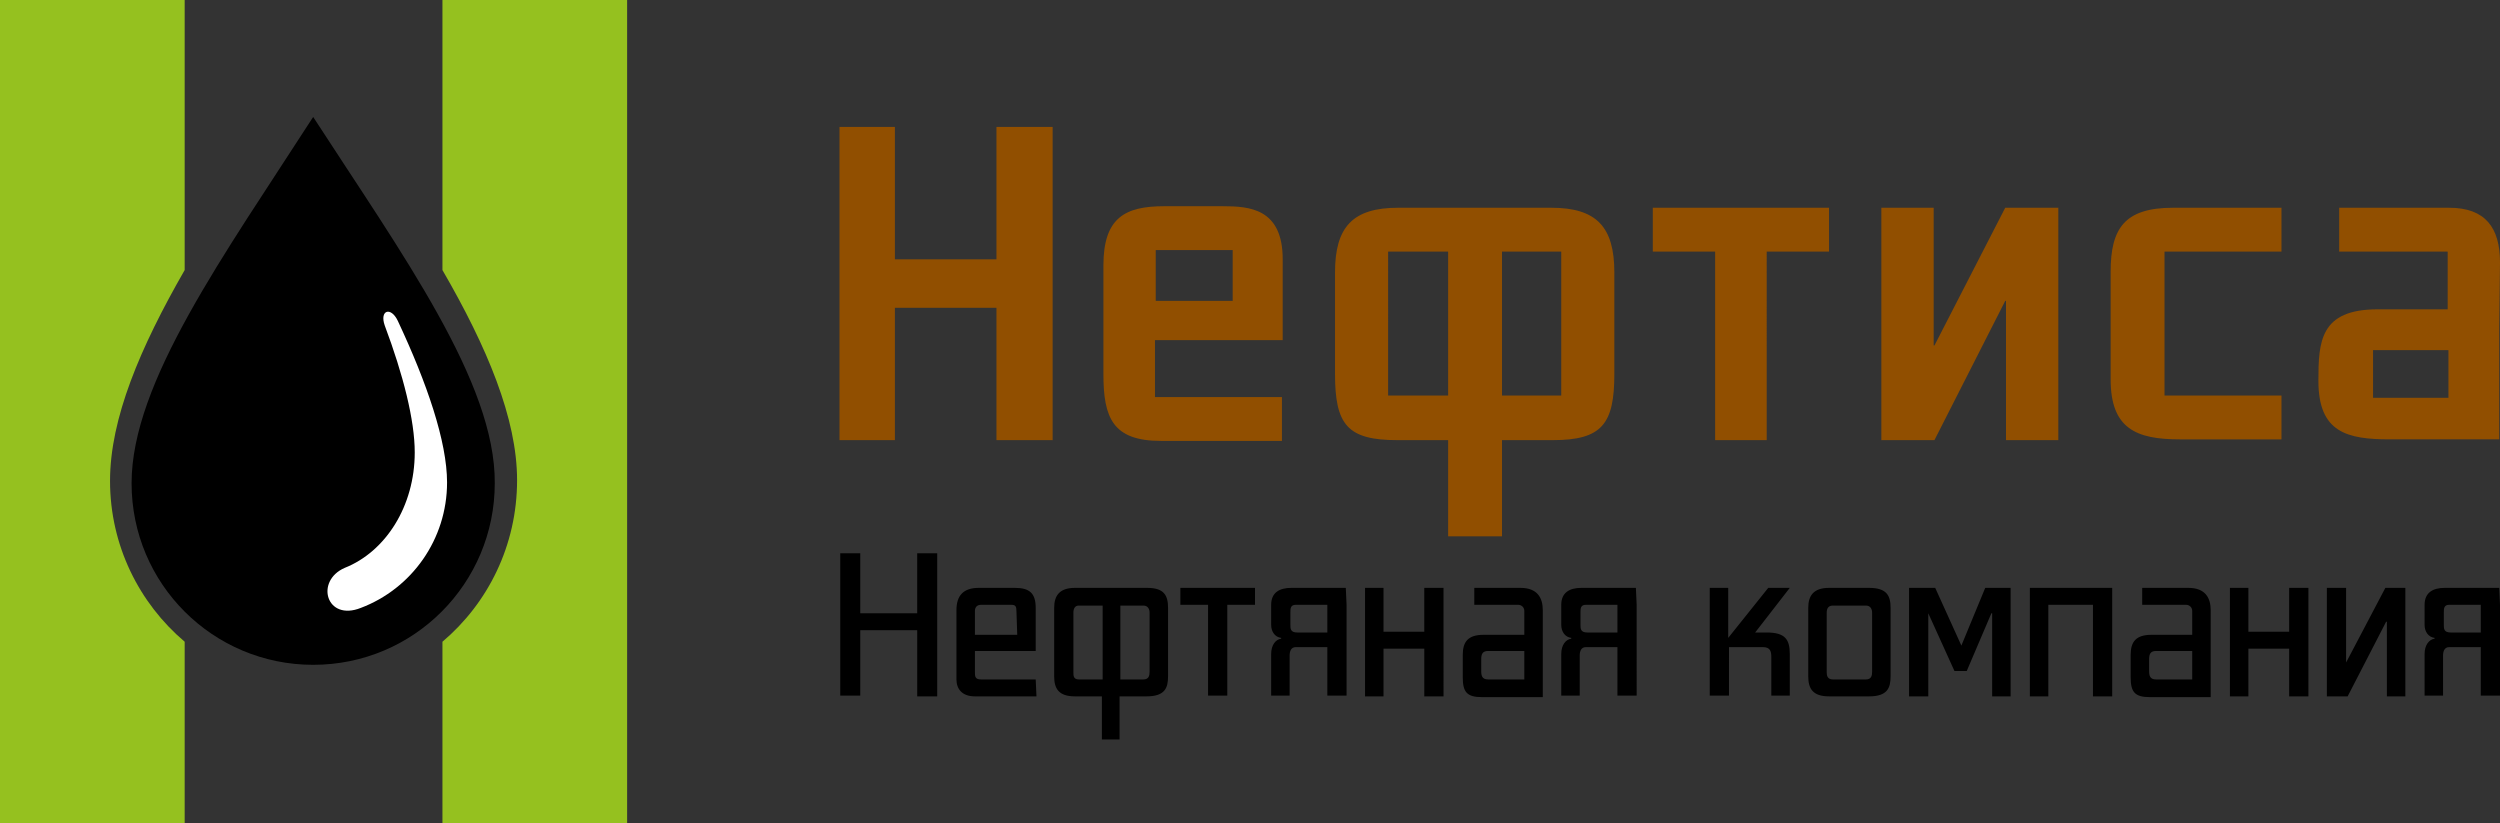
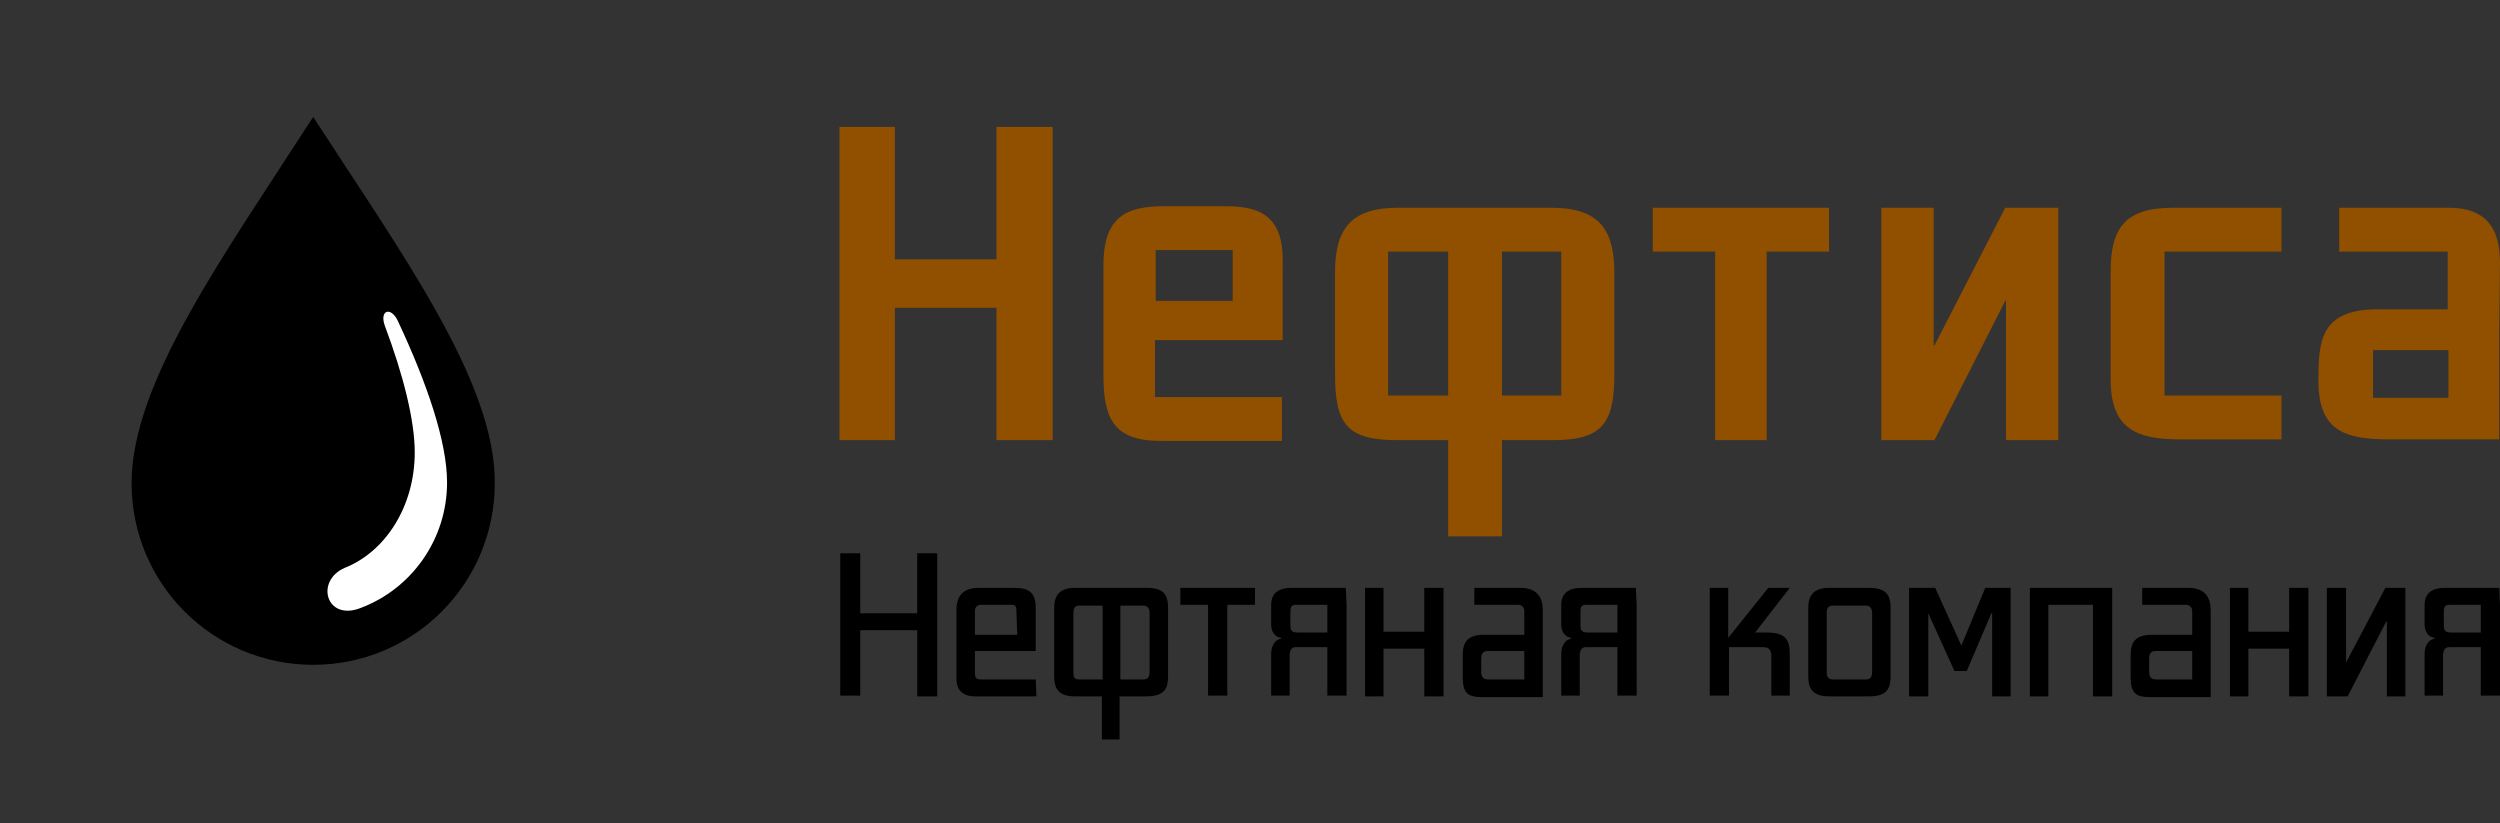
<svg xmlns="http://www.w3.org/2000/svg" xml:space="preserve" id="Layer_1" x="0" y="0" style="enable-background:new 0 0 324.9 107" version="1.1" viewBox="0 0 324.9 107">
  <rect x="0" y="0" width="324.9" height="107" fill="#333333" stroke="none" />
  <style>.st3{fill:#914f00}</style>
  <path d="M40.7 15.2c-11.6 18-23.6 34.5-23.6 47.6s10.6 23.6 23.6 23.6c13.1 0 23.6-10.6 23.6-23.6.1-13.1-12-29.7-23.6-47.6" style="fill-rule:evenodd;clip-rule:evenodd" />
  <path d="M46.9 79c6.6-2.5 11.2-8.9 11.2-16.3 0-5.3-2.6-12.9-6.4-21-.9-1.9-2.4-1.4-1.7.6 2.4 6.4 3.9 12.3 3.9 16.5 0 7-3.8 12.9-9.1 15-3.9 1.7-2.4 7 2.1 5.2" style="fill-rule:evenodd;clip-rule:evenodd;fill:#fff" />
-   <path d="M24 35.1V0H0v107h24V83.4c-5.9-5-9.7-12.5-9.7-20.9 0-8.1 3.9-17.3 9.7-27.4m33.5 48.3V107h24V0h-24v35.1c5.8 10 9.7 19.3 9.7 27.3 0 8.5-3.8 16-9.7 21z" style="fill:#95c11f" />
  <path d="M150.2 32.5h10v6.6h-10v-6.6zm0 11.7h16.5V33.7c0-6.6-4.3-6.9-7.8-6.9h-7.6c-5.1 0-7.9 1.5-7.9 7.7v14.1c0 5.7 1.2 8.7 7.5 8.7h15.7v-5.7h-16.5v-7.4zM188.2 51.4h-7.8V32.7h7.8v18.7zm14.7 0h-7.7V32.7h7.7v18.7zm6.9-2.8V35.4c0-5.9-2.3-8.4-8.2-8.4h-19.9c-5.9 0-8.2 2.5-8.2 8.4v13.2c0 6.6 1.6 8.6 8.1 8.6h6.6v12.5h7V57.2h6.6c6.4 0 8-2.1 8-8.6zM218.3 32.7h4.6v24.5h6.7V32.7h8.1V27h-22.9v5.7zM251.4 57.2l9.2-18.1h.1v18.1h6.8V27h-6.9l-9.2 17.9h-.1V27h-6.8v30.2zM296.5 32.7V27h-14.1c-6.3 0-8.1 2.7-8.1 8.3v14c0 6.4 3.3 7.8 9 7.8h13.2v-5.7h-15.2V32.7h15.2zM308.4 45.5h9.8v6.2h-9.8v-6.2zm16.5-11.4c0-4.5-1.9-7.1-6.6-7.1H304v5.7h14.1v7.5H309c-7.5 0-7.7 4.2-7.7 9.3 0 6.7 3.7 7.6 9.3 7.6h14.2V42.7l.1-8.6zM129.5 57.2h7.3V16.5h-7.3v17.2h-13.2V16.5h-7.2v40.7h7.2V40h13.2z" class="st3" />
  <path d="M119.2 82v8.5h2.6V71.9h-2.6v7.8h-7.4v-7.8h-2.6v18.5h2.6v-8.5h7.4zM132.2 82.5h-5.5v-3.1c0-.4.2-.8.8-.8h3.9c.6 0 .7.2.7.9l.1 3zm2.4 5.8h-7.1c-.8 0-.8-.4-.8-1v-2.7h7.9V79c0-1.9-.8-2.6-2.7-2.6h-4.7c-2 0-2.9 1-2.9 2.9v9c0 1.2.7 2.2 2.4 2.2h8l-.1-2.2zM143.3 88.3h-3.1c-.7 0-.7-.5-.7-.9v-7.8c0-.5.2-.9.7-.9h3.1v9.6zm6.1-1c0 .5-.1 1-.8 1h-3v-9.6h3c.6 0 .8.5.8.9v7.7zm2.4.6V79c0-1.6-.5-2.6-2.7-2.6h-9.4c-2 0-2.7 1-2.7 2.6v8.9c0 1.6.6 2.6 2.7 2.6h3.5v5.6h2.3V90.5h3.5c2.4 0 2.8-1.1 2.8-2.6zM163 76.4h-9.6v2.2h3.6v11.8h2.5V78.6h3.6v-2.2zM185.1 84.3v6.2h2.5V76.4h-2.5v5.7h-5.3v-5.7h-2.4V90.5h2.4v-6.2zM198.1 88.3h-4.7c-.8 0-.9-.5-.9-1.1v-1.5c0-.6.1-1.1.9-1.1h4.7v3.7zm2.4 0v-9c0-1.6-.7-2.9-2.9-2.9h-6v2.2h5.7c.4 0 .8.3.8.8v3.1h-5.3c-2 0-2.7.9-2.7 2.6V88c0 1.9.5 2.6 2.5 2.6h7.9v-2.3zM210.2 82.2h-3.9c-.9 0-.9-.5-.9-1v-1.6c0-.5 0-1 .7-1h4.1v3.6zm2.4-5.8h-7.1c-1.5 0-2.6.6-2.6 2.2v2.6c0 .9.5 1.6 1.3 1.7v.1c-.7.1-1.3.8-1.3 2v5.4h2.4v-5.2c0-.6.2-1.1.8-1.1h4.1v6.3h2.5V78.6l-.1-2.2zM232.6 88.3V85c0-1.9-.6-2.8-3-2.8h-1.5l4.5-5.8h-2.8l-5.2 6.5v-6.5h-2.4v14h2.5V84.1h4.4c1 0 1.1.6 1.1 1.3v5h2.4v-2.1zM243.3 87.3c0 .5-.1 1-.8 1h-4.3c-.7 0-.8-.5-.8-.9v-7.8c0-.5.2-.9.8-.9h4.3c.6 0 .8.5.8.9v7.7zm2.4.6V79c0-1.6-.5-2.6-2.8-2.6h-5.2c-2 0-2.7 1-2.7 2.6v8.9c0 1.6.6 2.6 2.7 2.6h5.2c2.4 0 2.8-1.1 2.8-2.6zM261.3 88.3V76.4H258l-3.1 7.5-3.4-7.5h-3.4V90.5h2.5V79.7l3.4 7.5h1.6l3.2-7.5h.1v10.8h2.4zM274.5 88.3V76.4h-10.7V90.5h2.4V78.6h5.8V90.5h2.5zM310.2 80.8v9.7h2.4V76.4H310l-5.1 9.7v-9.7h-2.5V90.5h2.7l5-9.7zM284.9 88.3h-4.7c-.8 0-.9-.5-.9-1.1v-1.5c0-.6.1-1.1.9-1.1h4.7v3.7zm2.4 0v-9c0-1.6-.7-2.9-2.9-2.9h-6v2.2h5.7c.4 0 .8.3.8.8v3.1h-5.3c-2 0-2.7.9-2.7 2.6V88c0 1.9.5 2.6 2.5 2.6h7.9v-2.3zM297.5 84.3v6.2h2.5V76.4h-2.5v5.7h-5.3v-5.7h-2.4V90.5h2.4v-6.2zM322.4 82.2h-3.9c-.9 0-.9-.5-.9-1v-1.6c0-.5 0-1 .7-1h4.1v3.6zm2.4-5.8h-7.1c-1.5 0-2.6.6-2.6 2.2v2.6c0 .9.5 1.6 1.3 1.7v.1c-.7.1-1.3.8-1.3 2v5.4h2.4v-5.2c0-.6.2-1.1.8-1.1h4.1v6.3h2.5V78.6l-.1-2.2zM172.5 82.2h-3.9c-.9 0-.9-.5-.9-1v-1.6c0-.5 0-1 .7-1h4.1v3.6zm2.4-5.8h-7.1c-1.5 0-2.6.6-2.6 2.2v2.6c0 .9.5 1.6 1.3 1.7v.1c-.7.1-1.3.8-1.3 2v5.4h2.4v-5.2c0-.6.2-1.1.8-1.1h4.1v6.3h2.5V78.6l-.1-2.2z" />
</svg>